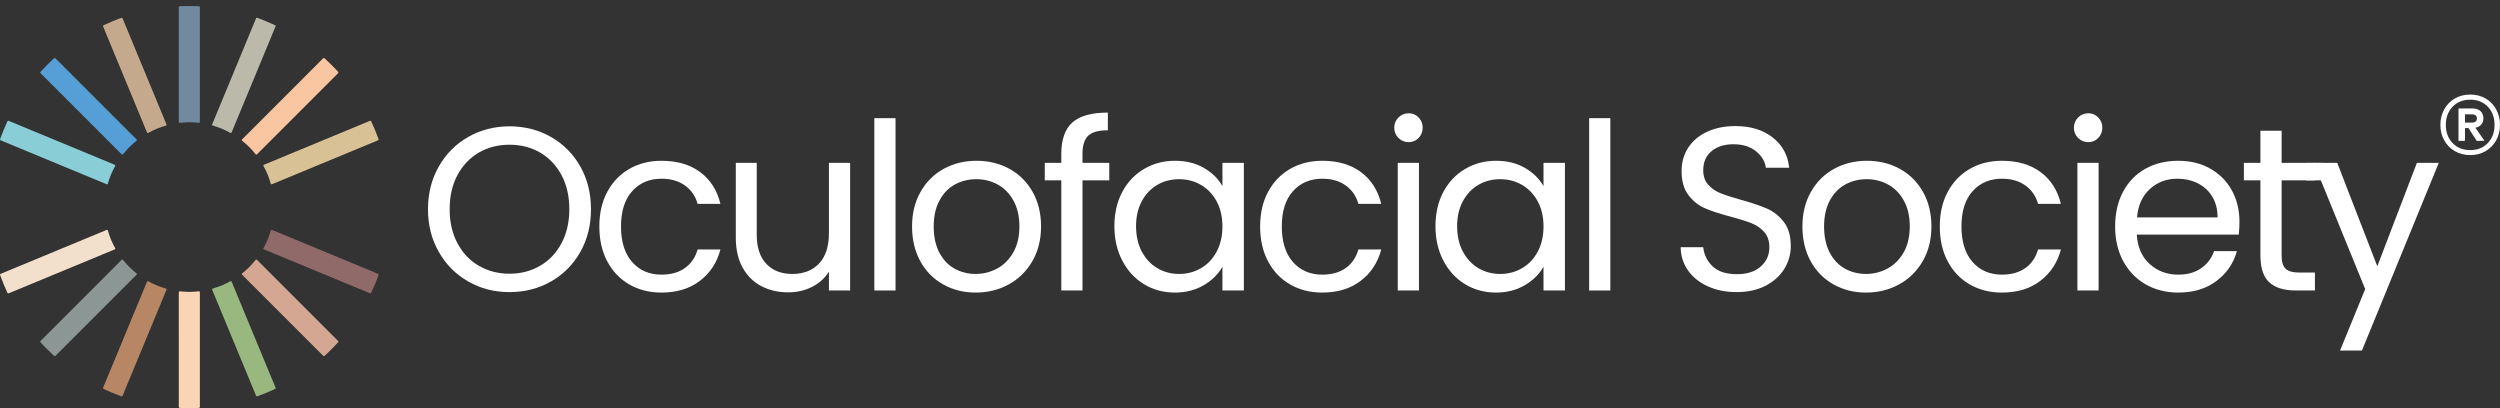
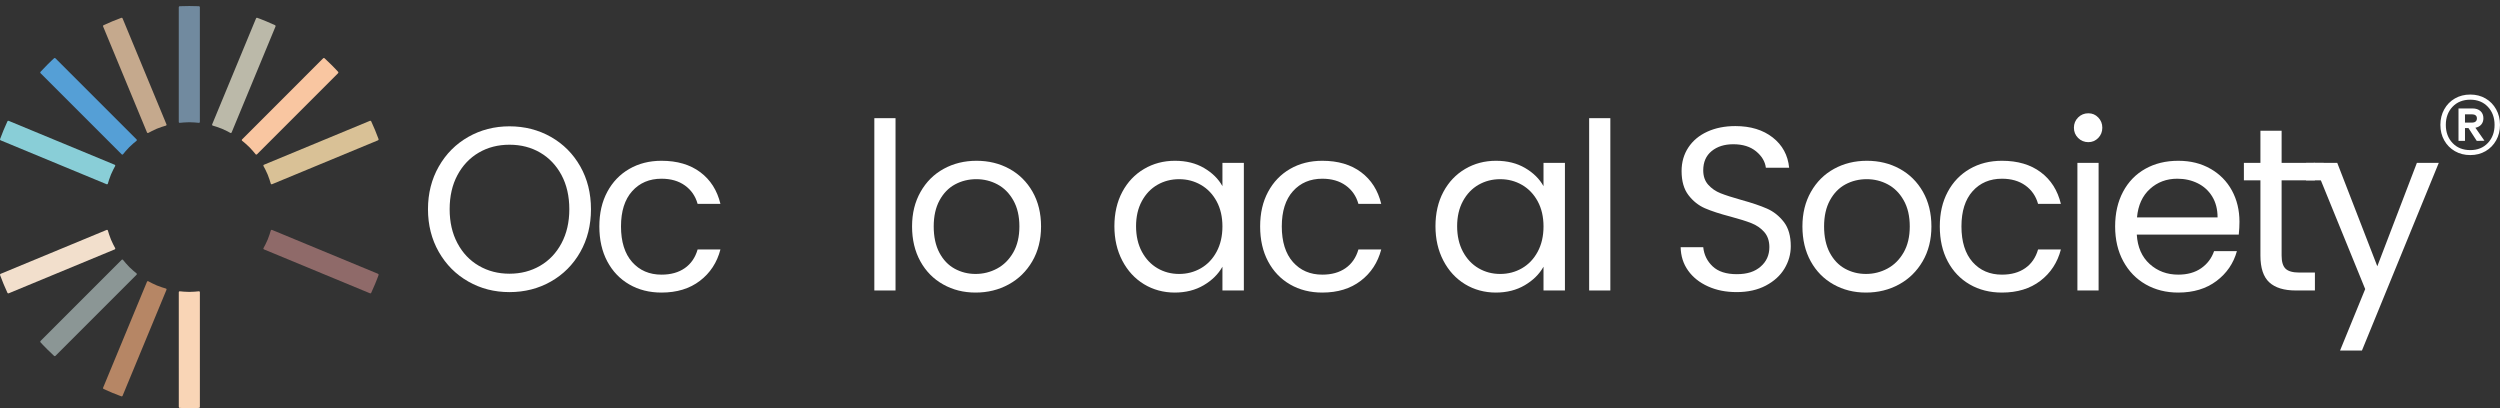
<svg xmlns="http://www.w3.org/2000/svg" id="Layer_1" version="1.1" viewBox="0 0 4969.39 811.27">
  <rect x="0" y="0" width="4969.39" height="811.27" fill="#333333" stroke="none" />
  <defs>
    <style>
      .st0 {
        fill: #559fd6;
      }

      .st1 {
        fill: #bbb9a9;
      }

      .st2 {
        fill: #c5a98d;
      }

      .st3 {
        fill: #8b9695;
      }

      .st4 {
        fill: #b68665;
      }

      .st5 {
        fill: #8f6a69;
      }

      .st6 {
        fill: #718a9f;
      }

      .st7 {
        fill: #fff;
      }

      .st8 {
        fill: #f9d5b6;
      }

      .st9 {
        fill: #f2dfcc;
      }

      .st10 {
        fill: #98b880;
      }

      .st11 {
        fill: #d4a792;
      }

      .st12 {
        fill: #f9c6a1;
      }

      .st13 {
        fill: #d9c196;
      }

      .st14 {
        fill: #89ced7;
      }
    </style>
  </defs>
  <g>
    <path class="st6" d="M397.28,242.33V14.22c0-1-.78-1.82-1.78-1.87-3-.14-9.7-.39-19.18-.39s-16.18.25-19.18.39c-1,.05-1.78.87-1.78,1.87v228.11c0,1.12.96,1.99,2.07,1.86,3.69-.42,11.69-1.21,18.89-1.21s15.2.8,18.88,1.21c1.11.13,2.07-.74,2.07-1.86Z" />
    <path class="st2" d="M330.91,247.2L243.61,36.45c-.38-.92-1.42-1.39-2.36-1.05-2.83,1.02-9.11,3.35-17.87,6.98-8.76,3.63-14.85,6.42-17.57,7.71-.9.43-1.31,1.48-.92,2.41l87.3,210.75c.43,1.03,1.65,1.47,2.63.93,3.25-1.8,10.33-5.59,16.98-8.35,6.65-2.75,14.34-5.08,17.91-6.1,1.07-.31,1.63-1.48,1.2-2.51Z" />
    <path class="st0" d="M271.44,277.1L110.14,115.8c-.71-.71-1.84-.74-2.58-.07-2.22,2.02-7.14,6.58-13.84,13.29-6.7,6.7-11.26,11.62-13.28,13.84-.67.74-.64,1.87.07,2.58l161.3,161.3c.79.79,2.09.72,2.78-.15,2.31-2.9,7.4-9.12,12.49-14.21,5.09-5.09,11.31-10.18,14.21-12.49.87-.7.94-1.99.15-2.78Z" />
    <path class="st14" d="M227.95,327.48L17.2,240.19c-.92-.38-1.98.02-2.41.92-1.28,2.72-4.08,8.81-7.7,17.57-3.63,8.76-5.96,15.04-6.98,17.87-.34.94.12,1.97,1.05,2.36l210.75,87.29c1.03.43,2.2-.13,2.51-1.2,1.03-3.57,3.35-11.26,6.1-17.91,2.75-6.65,6.55-13.73,8.35-16.98.54-.98.11-2.2-.93-2.63Z" />
    <path class="st9" d="M211.91,457.04L1.17,544.35c-.92.38-1.39,1.42-1.05,2.36,1.02,2.83,3.35,9.11,6.98,17.87,3.63,8.76,6.43,14.85,7.71,17.57.43.9,1.48,1.31,2.41.92l210.74-87.3c1.03-.43,1.47-1.65.93-2.63-1.8-3.25-5.59-10.33-8.35-16.98-2.76-6.65-5.08-14.34-6.11-17.91-.31-1.07-1.48-1.63-2.51-1.2Z" />
    <path class="st3" d="M241.81,516.5l-161.29,161.31c-.71.71-.74,1.84-.07,2.58,2.02,2.22,6.58,7.14,13.29,13.84,6.7,6.7,11.62,11.26,13.84,13.28.74.67,1.87.64,2.58-.07l161.29-161.31c.79-.79.72-2.09-.15-2.78-2.9-2.31-9.12-7.4-14.21-12.49-5.09-5.09-10.18-11.31-12.5-14.21-.7-.87-1.99-.94-2.78-.15Z" />
    <path class="st4" d="M292.19,560l-87.28,210.75c-.38.92.02,1.98.93,2.41,2.72,1.28,8.81,4.08,17.57,7.7,8.76,3.63,15.04,5.96,17.87,6.98.94.34,1.97-.12,2.36-1.05l87.28-210.75c.43-1.03-.13-2.2-1.2-2.51-3.57-1.03-11.26-3.35-17.91-6.1-6.65-2.75-13.73-6.55-16.98-8.35-.98-.54-2.2-.11-2.63.93Z" />
    <path class="st8" d="M355.38,580.9l.02,228.11c0,1,.78,1.82,1.78,1.87,3,.14,9.7.39,19.18.39,9.48,0,16.18-.25,19.18-.4,1-.05,1.78-.87,1.78-1.87l-.02-228.11c0-1.12-.96-1.99-2.07-1.86-3.69.42-11.69,1.22-18.88,1.22-7.2,0-15.2-.8-18.88-1.21-1.11-.13-2.07.74-2.07,1.86Z" />
-     <path class="st10" d="M421.76,576.03l87.31,210.74c.38.92,1.42,1.39,2.36,1.05,2.83-1.02,9.11-3.35,17.87-6.98,8.76-3.63,14.85-6.43,17.57-7.71.9-.43,1.31-1.48.92-2.41l-87.31-210.74c-.43-1.03-1.65-1.47-2.63-.93-3.25,1.8-10.33,5.59-16.98,8.35-6.65,2.76-14.34,5.08-17.91,6.11-1.07.31-1.63,1.48-1.2,2.51Z" />
-     <path class="st11" d="M481.22,546.12l161.31,161.28c.71.71,1.84.74,2.58.07,2.22-2.02,7.14-6.58,13.84-13.29,6.7-6.7,11.26-11.62,13.28-13.84.67-.74.64-1.87-.07-2.58l-161.31-161.28c-.79-.79-2.09-.72-2.78.15-2.31,2.9-7.4,9.12-12.49,14.21-5.09,5.09-11.31,10.18-14.21,12.5-.87.7-.94,1.99-.15,2.78Z" />
    <path class="st5" d="M524.71,495.74l210.75,87.27c.92.38,1.98-.02,2.41-.93,1.28-2.72,4.08-8.81,7.7-17.57,3.63-8.76,5.96-15.04,6.97-17.87.34-.94-.12-1.97-1.05-2.36l-210.75-87.27c-1.03-.43-2.2.13-2.51,1.2-1.03,3.57-3.35,11.26-6.1,17.91-2.75,6.65-6.55,13.73-8.35,16.98-.54.98-.11,2.2.93,2.63Z" />
    <path class="st13" d="M540.73,366.18l210.73-87.32c.92-.38,1.39-1.42,1.05-2.36-1.02-2.83-3.35-9.11-6.98-17.87-3.63-8.76-6.43-14.85-7.71-17.57-.43-.9-1.48-1.31-2.41-.92l-210.73,87.32c-1.03.43-1.47,1.65-.93,2.63,1.8,3.25,5.6,10.33,8.35,16.98,2.76,6.65,5.08,14.34,6.11,17.91.31,1.07,1.48,1.63,2.51,1.2Z" />
    <path class="st12" d="M510.83,306.72l161.28-161.31c.71-.71.74-1.84.07-2.58-2.02-2.22-6.58-7.14-13.29-13.84-6.7-6.7-11.62-11.26-13.84-13.28-.74-.67-1.87-.64-2.58.07l-161.28,161.31c-.79.79-.72,2.09.15,2.78,2.9,2.31,9.12,7.4,14.21,12.49,5.09,5.09,10.18,11.31,12.5,14.21.7.87,1.99.94,2.78.15Z" />
    <path class="st1" d="M460.45,263.23l87.26-210.75c.38-.92-.02-1.98-.93-2.41-2.72-1.28-8.81-4.08-17.57-7.7-8.76-3.63-15.04-5.96-17.87-6.97-.94-.34-1.97.12-2.36,1.05l-87.26,210.75c-.43,1.03.13,2.2,1.2,2.51,3.57,1.03,11.26,3.35,17.91,6.1,6.65,2.75,13.73,6.55,16.98,8.35.98.54,2.2.11,2.63-.93Z" />
    <g>
      <path class="st7" d="M930.8,559.57c-24.69-14.04-44.2-33.63-58.55-58.78-14.35-25.14-21.52-53.46-21.52-84.93s7.17-59.78,21.52-84.93c14.35-25.15,33.86-44.74,58.55-58.78,24.68-14.04,51.99-21.06,81.92-21.06s57.69,7.02,82.38,21.06c24.68,14.04,44.12,33.56,58.32,58.55,14.19,24.99,21.29,53.38,21.29,85.16s-7.1,60.17-21.29,85.16c-14.2,24.99-33.63,44.51-58.32,58.55-24.69,14.04-52.15,21.06-82.38,21.06s-57.24-7.02-81.92-21.06ZM1073.59,528.33c18.05-10.49,32.24-25.46,42.58-44.89,10.33-19.44,15.5-41.96,15.5-67.57s-5.17-48.52-15.5-67.8c-10.34-19.28-24.46-34.17-42.35-44.66-17.9-10.49-38.26-15.74-61.09-15.74s-43.2,5.25-61.09,15.74c-17.9,10.49-32.01,25.38-42.35,44.66-10.34,19.29-15.5,41.89-15.5,67.8s5.16,48.14,15.5,67.57c10.33,19.44,24.53,34.41,42.58,44.89,18.05,10.49,38.34,15.74,60.86,15.74s42.81-5.24,60.86-15.74Z" />
      <path class="st7" d="M1207.11,381.38c10.49-19.59,25.06-34.79,43.74-45.59,18.67-10.8,40.03-16.2,64.1-16.2,31.16,0,56.85,7.56,77.06,22.68,20.21,15.12,33.56,36.1,40.03,62.95h-45.36c-4.32-15.43-12.73-27.61-25.22-36.56-12.5-8.95-28-13.42-46.51-13.42-24.07,0-43.51,8.26-58.32,24.76-14.81,16.51-22.22,39.88-22.22,70.12s7.41,54.15,22.22,70.81c14.81,16.66,34.25,24.99,58.32,24.99,18.51,0,33.94-4.32,46.28-12.96,12.34-8.63,20.83-20.98,25.46-37.03h45.36c-6.79,25.92-20.36,46.67-40.73,62.25-20.36,15.58-45.82,23.37-76.37,23.37-24.07,0-45.44-5.39-64.1-16.2-18.67-10.8-33.25-26.07-43.74-45.82-10.49-19.74-15.74-42.88-15.74-69.42s5.24-49.13,15.74-68.73Z" />
-       <path class="st7" d="M1689.84,323.76v253.63h-42.12v-37.49c-8.03,12.96-19.21,23.07-33.56,30.32s-30.16,10.88-47.44,10.88c-19.75,0-37.49-4.09-53.23-12.27-15.74-8.17-28.16-20.44-37.26-36.79-9.1-16.35-13.65-36.25-13.65-59.71v-148.57h41.65v143.02c0,24.99,6.32,44.2,18.98,57.62,12.65,13.42,29.92,20.13,51.84,20.13s40.27-6.94,53.23-20.83c12.96-13.88,19.44-34.09,19.44-60.63v-139.31h42.12Z" />
      <path class="st7" d="M1780.09,234.9v342.5h-42.12V234.9h42.12Z" />
      <path class="st7" d="M1874.74,565.36c-19.29-10.8-34.41-26.15-45.36-46.05-10.96-19.9-16.43-42.96-16.43-69.19s5.63-48.83,16.89-68.73c11.26-19.9,26.61-35.17,46.05-45.82s41.19-15.97,65.26-15.97,45.82,5.32,65.26,15.97c19.44,10.65,34.78,25.85,46.05,45.59,11.26,19.75,16.89,42.74,16.89,68.96s-5.79,49.29-17.36,69.19c-11.57,19.9-27.23,35.25-46.98,46.05-19.75,10.8-41.65,16.2-65.72,16.2s-45.29-5.39-64.56-16.2ZM1981.88,533.89c13.26-7.09,23.99-17.74,32.17-31.94,8.17-14.19,12.26-31.47,12.26-51.84s-4.01-37.64-12.03-51.84c-8.03-14.19-18.51-24.76-31.47-31.7-12.96-6.94-27-10.41-42.12-10.41s-29.55,3.47-42.35,10.41c-12.81,6.94-23.07,17.51-30.78,31.7-7.72,14.2-11.57,31.47-11.57,51.84s3.77,38.11,11.34,52.3c7.56,14.2,17.66,24.76,30.32,31.7,12.65,6.94,26.53,10.41,41.65,10.41s29.31-3.54,42.58-10.64Z" />
-       <path class="st7" d="M2204.96,358.47h-53.23v218.92h-42.12v-218.92h-32.86v-34.71h32.86v-18.05c0-28.38,7.33-49.13,21.98-62.25,14.65-13.11,38.18-19.67,70.58-19.67v35.17c-18.51,0-31.55,3.63-39.11,10.88-7.56,7.25-11.34,19.21-11.34,35.87v18.05h53.23v34.71Z" />
      <path class="st7" d="M2230.88,381.38c10.49-19.59,24.91-34.79,43.27-45.59,18.35-10.8,38.8-16.2,61.33-16.2s41.5,4.79,57.85,14.35c16.35,9.57,28.54,21.6,36.56,36.1v-46.28h42.58v253.63h-42.58v-47.21c-8.33,14.81-20.75,27.08-37.26,36.79-16.51,9.72-35.72,14.58-57.62,14.58s-42.89-5.55-61.09-16.66c-18.21-11.11-32.56-26.69-43.04-46.75-10.49-20.05-15.74-42.88-15.74-68.5s5.24-48.67,15.74-68.27ZM2418.33,400.13c-7.72-14.19-18.13-25.06-31.24-32.63-13.12-7.56-27.54-11.34-43.27-11.34s-30.08,3.7-43.04,11.11c-12.96,7.41-23.3,18.21-31.01,32.4-7.72,14.2-11.57,30.86-11.57,49.99s3.85,36.33,11.57,50.68c7.71,14.35,18.05,25.3,31.01,32.86,12.96,7.56,27.31,11.34,43.04,11.34s30.16-3.77,43.27-11.34c13.11-7.56,23.52-18.51,31.24-32.86,7.71-14.35,11.57-31.08,11.57-50.22s-3.86-35.79-11.57-49.99Z" />
      <path class="st7" d="M2520.61,381.38c10.49-19.59,25.07-34.79,43.74-45.59,18.67-10.8,40.04-16.2,64.1-16.2,31.16,0,56.85,7.56,77.06,22.68,20.21,15.12,33.55,36.1,40.03,62.95h-45.36c-4.32-15.43-12.73-27.61-25.22-36.56-12.5-8.95-28-13.42-46.51-13.42-24.07,0-43.51,8.26-58.32,24.76-14.81,16.51-22.22,39.88-22.22,70.12s7.41,54.15,22.22,70.81c14.81,16.66,34.25,24.99,58.32,24.99,18.51,0,33.94-4.32,46.28-12.96,12.34-8.63,20.83-20.98,25.46-37.03h45.36c-6.79,25.92-20.36,46.67-40.73,62.25-20.37,15.58-45.82,23.37-76.37,23.37-24.07,0-45.44-5.39-64.1-16.2-18.67-10.8-33.25-26.07-43.74-45.82-10.49-19.74-15.74-42.88-15.74-69.42s5.24-49.13,15.74-68.73Z" />
-       <path class="st7" d="M2779.79,274.24c-5.55-5.55-8.33-12.34-8.33-20.36s2.78-14.81,8.33-20.37c5.55-5.55,12.34-8.33,20.37-8.33s14.27,2.78,19.67,8.33c5.39,5.55,8.1,12.34,8.1,20.37s-2.71,14.81-8.1,20.36c-5.4,5.55-11.96,8.33-19.67,8.33s-14.81-2.78-20.37-8.33ZM2820.52,323.76v253.63h-42.12v-253.63h42.12Z" />
      <path class="st7" d="M2869.11,381.38c10.49-19.59,24.91-34.79,43.28-45.59,18.35-10.8,38.8-16.2,61.32-16.2s41.5,4.79,57.85,14.35c16.35,9.57,28.54,21.6,36.56,36.1v-46.28h42.58v253.63h-42.58v-47.21c-8.33,14.81-20.75,27.08-37.26,36.79-16.51,9.72-35.72,14.58-57.62,14.58s-42.89-5.55-61.09-16.66c-18.21-11.11-32.56-26.69-43.04-46.75-10.49-20.05-15.74-42.88-15.74-68.5s5.24-48.67,15.74-68.27ZM3056.56,400.13c-7.72-14.19-18.13-25.06-31.24-32.63-13.12-7.56-27.54-11.34-43.28-11.34s-30.08,3.7-43.04,11.11-23.3,18.21-31.01,32.4c-7.72,14.2-11.57,30.86-11.57,49.99s3.85,36.33,11.57,50.68c7.71,14.35,18.05,25.3,31.01,32.86,12.96,7.56,27.31,11.34,43.04,11.34s30.16-3.77,43.28-11.34c13.11-7.56,23.52-18.51,31.24-32.86,7.71-14.35,11.57-31.08,11.57-50.22s-3.86-35.79-11.57-49.99Z" />
      <path class="st7" d="M3200.96,234.9v342.5h-42.12V234.9h42.12Z" />
      <path class="st7" d="M3395.11,569.29c-16.82-7.56-30.01-18.05-39.57-31.47-9.57-13.42-14.51-28.93-14.81-46.51h44.89c1.54,15.12,7.79,27.85,18.74,38.18,10.95,10.34,26.92,15.5,47.9,15.5s35.87-5.01,47.44-15.04c11.57-10.02,17.36-22.91,17.36-38.65,0-12.34-3.4-22.37-10.18-30.08-6.79-7.71-15.27-13.57-25.46-17.59-10.18-4.01-23.92-8.33-41.19-12.96-21.29-5.55-38.34-11.11-51.14-16.66-12.81-5.55-23.76-14.27-32.86-26.15-9.1-11.87-13.65-27.84-13.65-47.9,0-17.59,4.47-33.16,13.42-46.75,8.95-13.57,21.52-24.07,37.72-31.47,16.2-7.41,34.78-11.11,55.77-11.11,30.24,0,55,7.56,74.28,22.68,19.28,15.12,30.16,35.18,32.63,60.17h-46.28c-1.55-12.34-8.03-23.21-19.44-32.63-11.42-9.41-26.54-14.12-45.36-14.12-17.59,0-31.94,4.56-43.04,13.65-11.11,9.1-16.66,21.83-16.66,38.18,0,11.73,3.31,21.29,9.95,28.7,6.63,7.41,14.81,13.04,24.53,16.89,9.72,3.86,23.37,8.26,40.96,13.19,21.29,5.87,38.42,11.65,51.37,17.36,12.96,5.71,24.07,14.51,33.32,26.38,9.26,11.88,13.89,28,13.89,48.37,0,15.74-4.17,30.55-12.5,44.43s-20.68,25.15-37.03,33.79c-16.36,8.64-35.64,12.96-57.85,12.96s-40.35-3.78-57.16-11.34Z" />
      <path class="st7" d="M3644.57,565.36c-19.29-10.8-34.41-26.15-45.36-46.05-10.96-19.9-16.43-42.96-16.43-69.19s5.63-48.83,16.89-68.73c11.26-19.9,26.61-35.17,46.05-45.82s41.19-15.97,65.26-15.97,45.82,5.32,65.26,15.97c19.44,10.65,34.78,25.85,46.05,45.59,11.26,19.75,16.89,42.74,16.89,68.96s-5.79,49.29-17.36,69.19c-11.57,19.9-27.24,35.25-46.98,46.05-19.75,10.8-41.66,16.2-65.72,16.2s-45.29-5.39-64.57-16.2ZM3751.72,533.89c13.26-7.09,23.99-17.74,32.17-31.94,8.17-14.19,12.26-31.47,12.26-51.84s-4.01-37.64-12.03-51.84c-8.03-14.19-18.51-24.76-31.47-31.7s-27-10.41-42.12-10.41-29.55,3.47-42.35,10.41c-12.81,6.94-23.07,17.51-30.78,31.7-7.72,14.2-11.57,31.47-11.57,51.84s3.77,38.11,11.34,52.3c7.56,14.2,17.66,24.76,30.32,31.7,12.65,6.94,26.53,10.41,41.66,10.41s29.31-3.54,42.58-10.64Z" />
      <path class="st7" d="M3871.59,381.38c10.49-19.59,25.07-34.79,43.74-45.59,18.67-10.8,40.03-16.2,64.1-16.2,31.16,0,56.85,7.56,77.06,22.68,20.21,15.12,33.55,36.1,40.04,62.95h-45.36c-4.33-15.43-12.73-27.61-25.22-36.56-12.5-8.95-28-13.42-46.51-13.42-24.07,0-43.51,8.26-58.32,24.76-14.81,16.51-22.22,39.88-22.22,70.12s7.41,54.15,22.22,70.81c14.81,16.66,34.25,24.99,58.32,24.99,18.51,0,33.94-4.32,46.28-12.96,12.34-8.63,20.83-20.98,25.46-37.03h45.36c-6.79,25.92-20.37,46.67-40.73,62.25-20.36,15.58-45.82,23.37-76.37,23.37-24.07,0-45.44-5.39-64.1-16.2-18.67-10.8-33.25-26.07-43.74-45.82-10.49-19.74-15.74-42.88-15.74-69.42s5.24-49.13,15.74-68.73Z" />
      <path class="st7" d="M4130.77,274.24c-5.55-5.55-8.33-12.34-8.33-20.36s2.78-14.81,8.33-20.37c5.55-5.55,12.34-8.33,20.36-8.33s14.27,2.78,19.67,8.33c5.39,5.55,8.1,12.34,8.1,20.37s-2.71,14.81-8.1,20.36c-5.4,5.55-11.96,8.33-19.67,8.33s-14.81-2.78-20.36-8.33ZM4171.5,323.76v253.63h-42.12v-253.63h42.12Z" />
      <path class="st7" d="M4450.12,466.31h-202.72c1.54,24.99,10.1,44.51,25.69,58.55,15.58,14.04,34.48,21.06,56.7,21.06,18.2,0,33.4-4.24,45.59-12.73,12.19-8.48,20.75-19.82,25.69-34.02h45.36c-6.79,24.38-20.36,44.2-40.73,59.47-20.37,15.27-45.67,22.91-75.9,22.91-24.07,0-45.59-5.39-64.57-16.2-18.98-10.8-33.87-26.15-44.66-46.05-10.8-19.9-16.2-42.96-16.2-69.19s5.24-49.21,15.74-68.96c10.49-19.74,25.22-34.94,44.2-45.59,18.98-10.65,40.8-15.97,65.49-15.97s45.36,5.25,63.87,15.74c18.51,10.49,32.78,24.92,42.81,43.27,10.02,18.36,15.04,39.11,15.04,62.25,0,8.03-.46,16.51-1.39,25.46ZM4397.36,390.64c-7.1-11.57-16.74-20.37-28.93-26.38-12.19-6.02-25.69-9.03-40.5-9.03-21.29,0-39.42,6.79-54.38,20.37-14.97,13.58-23.53,32.4-25.69,56.47h160.14c0-16.04-3.55-29.85-10.64-41.42Z" />
      <path class="st7" d="M4535.28,358.47v149.49c0,12.34,2.62,21.06,7.87,26.15,5.24,5.09,14.35,7.64,27.31,7.64h31.01v35.64h-37.95c-23.45,0-41.04-5.39-52.76-16.2-11.73-10.8-17.59-28.54-17.59-53.23v-149.49h-32.86v-34.71h32.86v-63.87h42.12v63.87h66.19v34.71h-66.19Z" />
      <path class="st7" d="M4847.69,323.76l-152.73,373.04h-43.51l49.99-122.19-102.29-250.85h46.75l79.61,205.5,78.68-205.5h43.51Z" />
    </g>
    <rect class="st7" x="4583.84" y="323.77" width="35.14" height="34.7" />
  </g>
  <path class="st7" d="M4940.74,195.75c8.9,5.2,15.9,12.4,21,21.6,5.1,9.2,7.65,19.5,7.65,30.9s-2.55,21.65-7.65,30.75c-5.1,9.1-12.1,16.25-21,21.45-8.9,5.2-19.05,7.8-30.45,7.8s-21.6-2.6-30.6-7.8c-9-5.2-16.05-12.35-21.15-21.45-5.1-9.1-7.65-19.35-7.65-30.75s2.55-21.7,7.65-30.9c5.1-9.2,12.15-16.4,21.15-21.6,9-5.2,19.2-7.8,30.6-7.8s21.55,2.6,30.45,7.8ZM4945.24,284.25c8.9-9.4,13.35-21.4,13.35-36s-4.45-26.6-13.35-36c-8.9-9.4-20.55-14.1-34.95-14.1s-26.35,4.7-35.25,14.1c-8.9,9.4-13.35,21.4-13.35,36s4.45,26.6,13.35,36c8.9,9.4,20.65,14.1,35.25,14.1s26.05-4.7,34.95-14.1ZM4932.19,247.5c-2.8,3.3-6.7,5.45-11.7,6.45l18,25.8-15.3.3-16.5-25.5h-6.9v25.5h-12.9v-64.5h27.9c6.6,0,11.85,1.75,15.75,5.25,3.9,3.5,5.85,8.25,5.85,14.25,0,5-1.4,9.15-4.2,12.45ZM4899.79,243.75h14.1c2.8,0,5.1-.7,6.9-2.1,1.8-1.4,2.7-3.5,2.7-6.3s-.9-4.85-2.7-6.15c-1.8-1.3-4.1-1.95-6.9-1.95h-14.1v16.5Z" />
</svg>